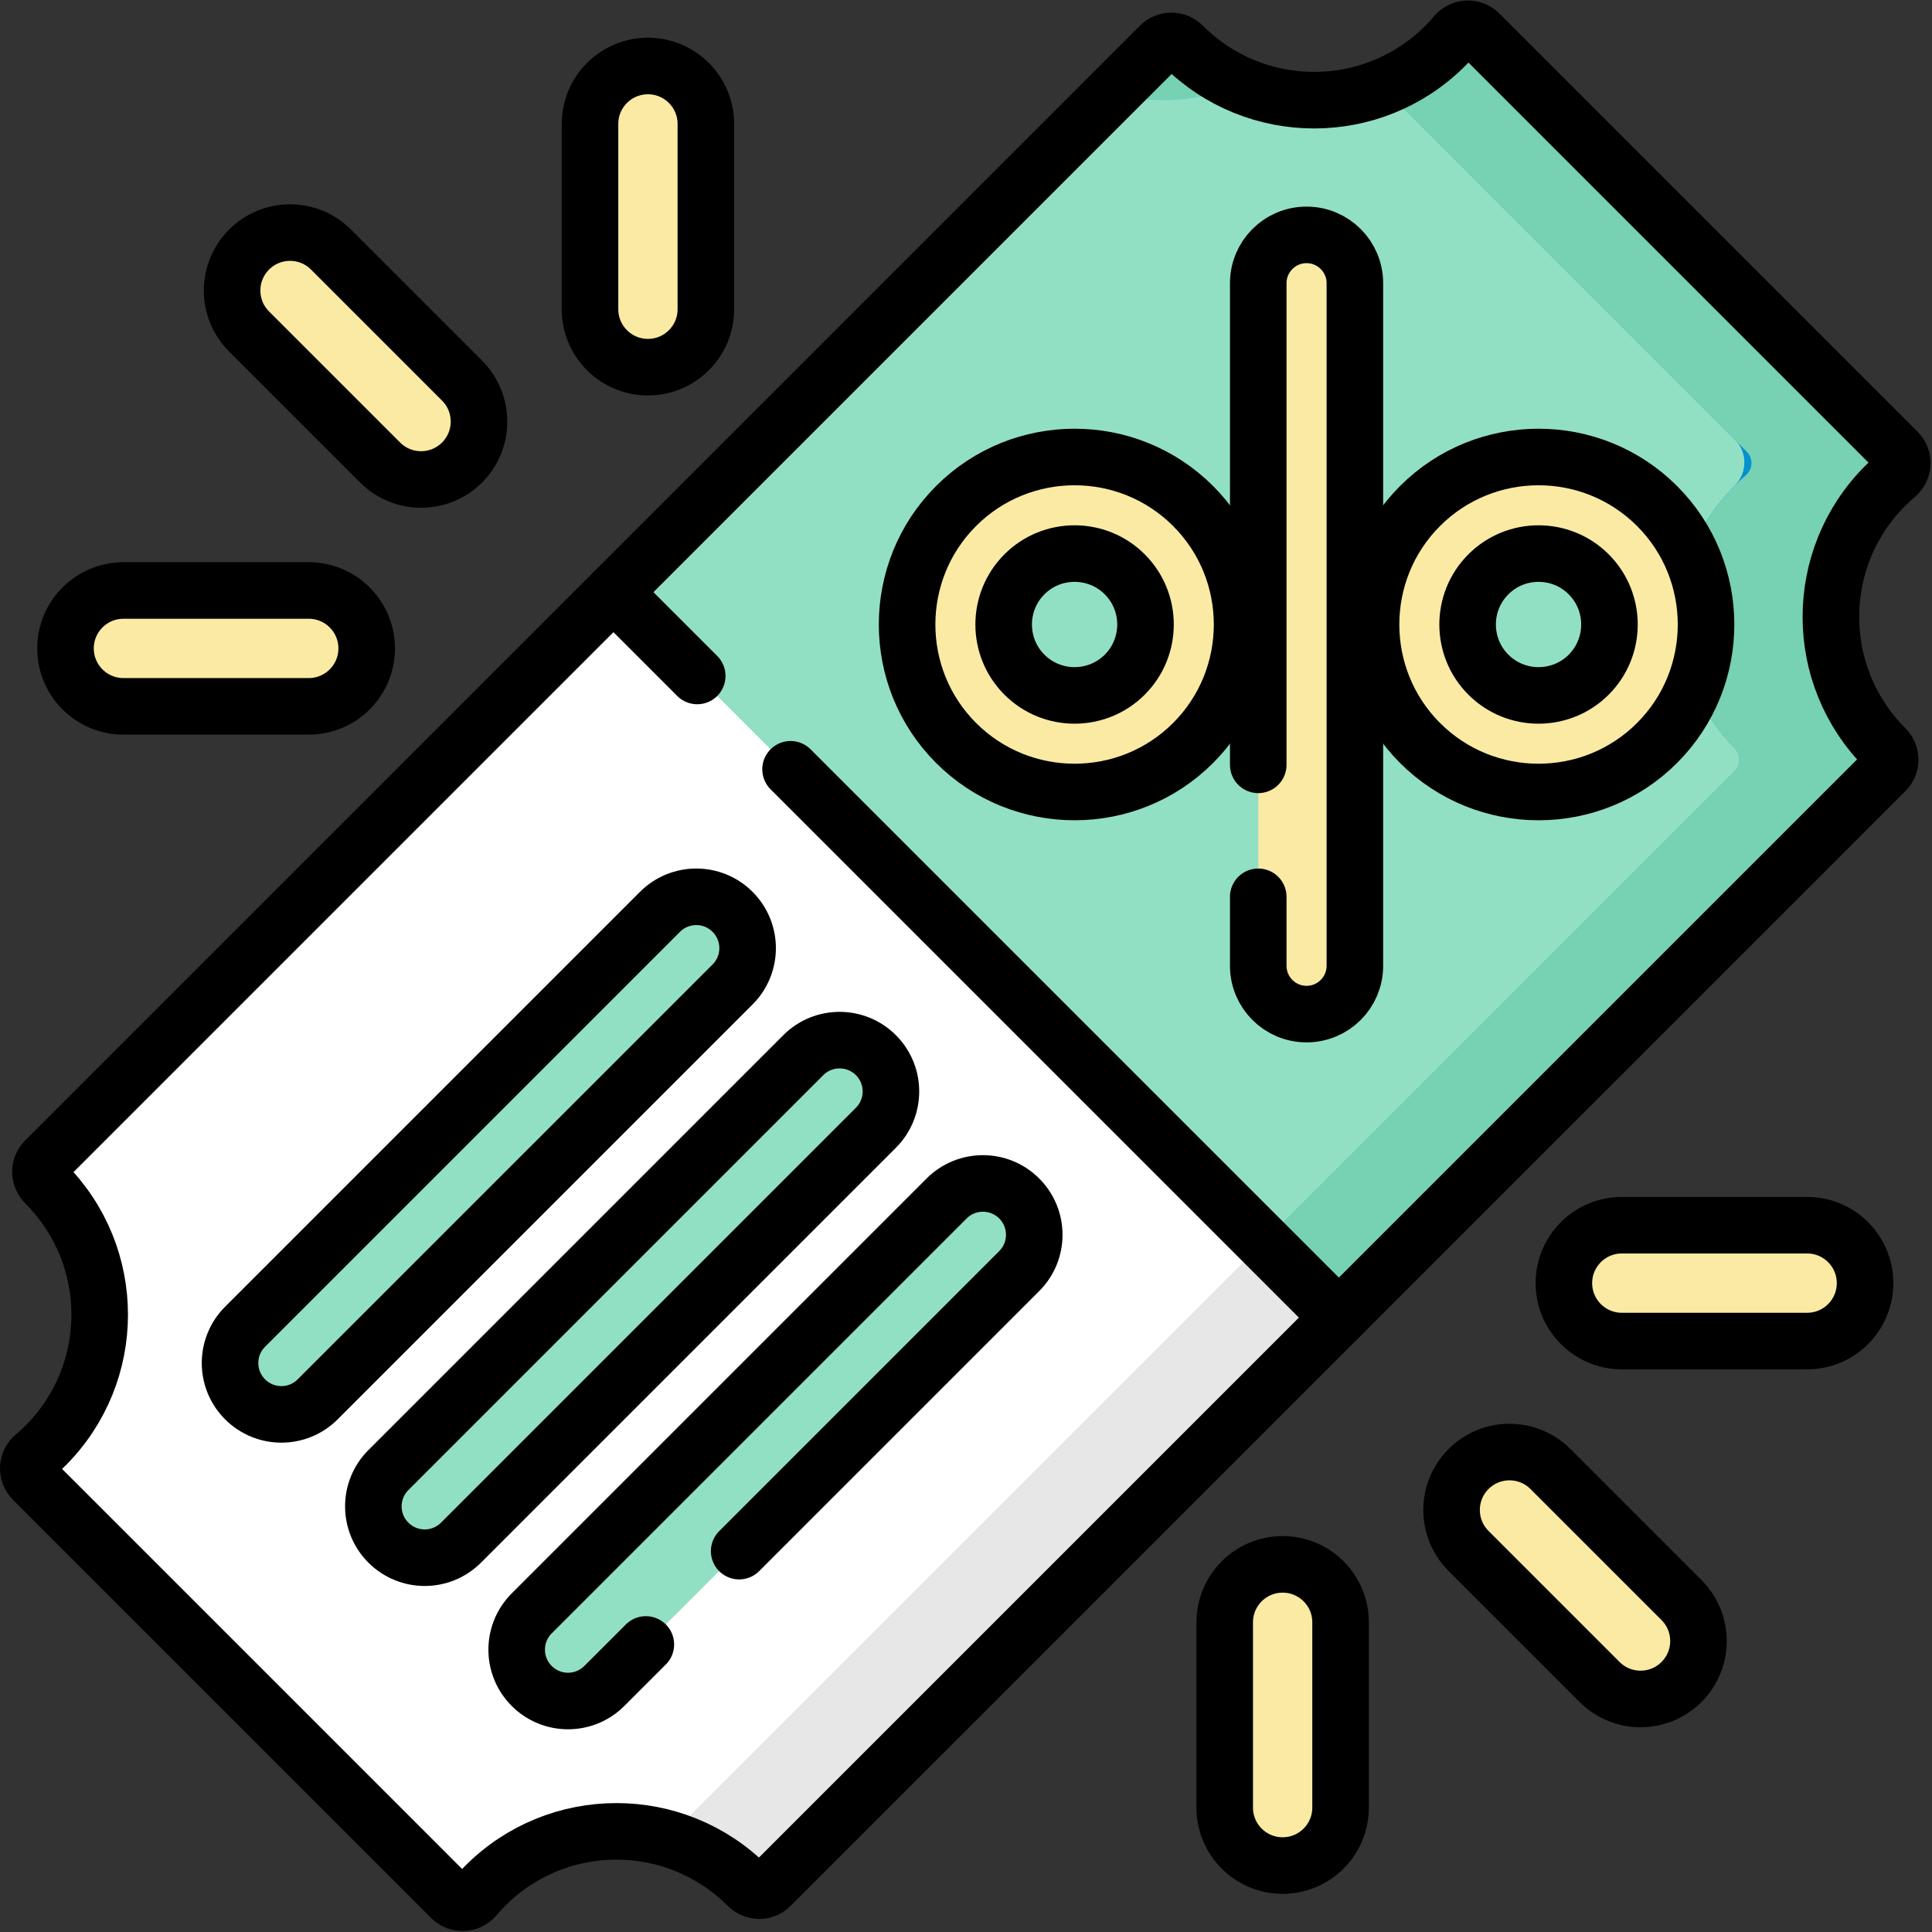
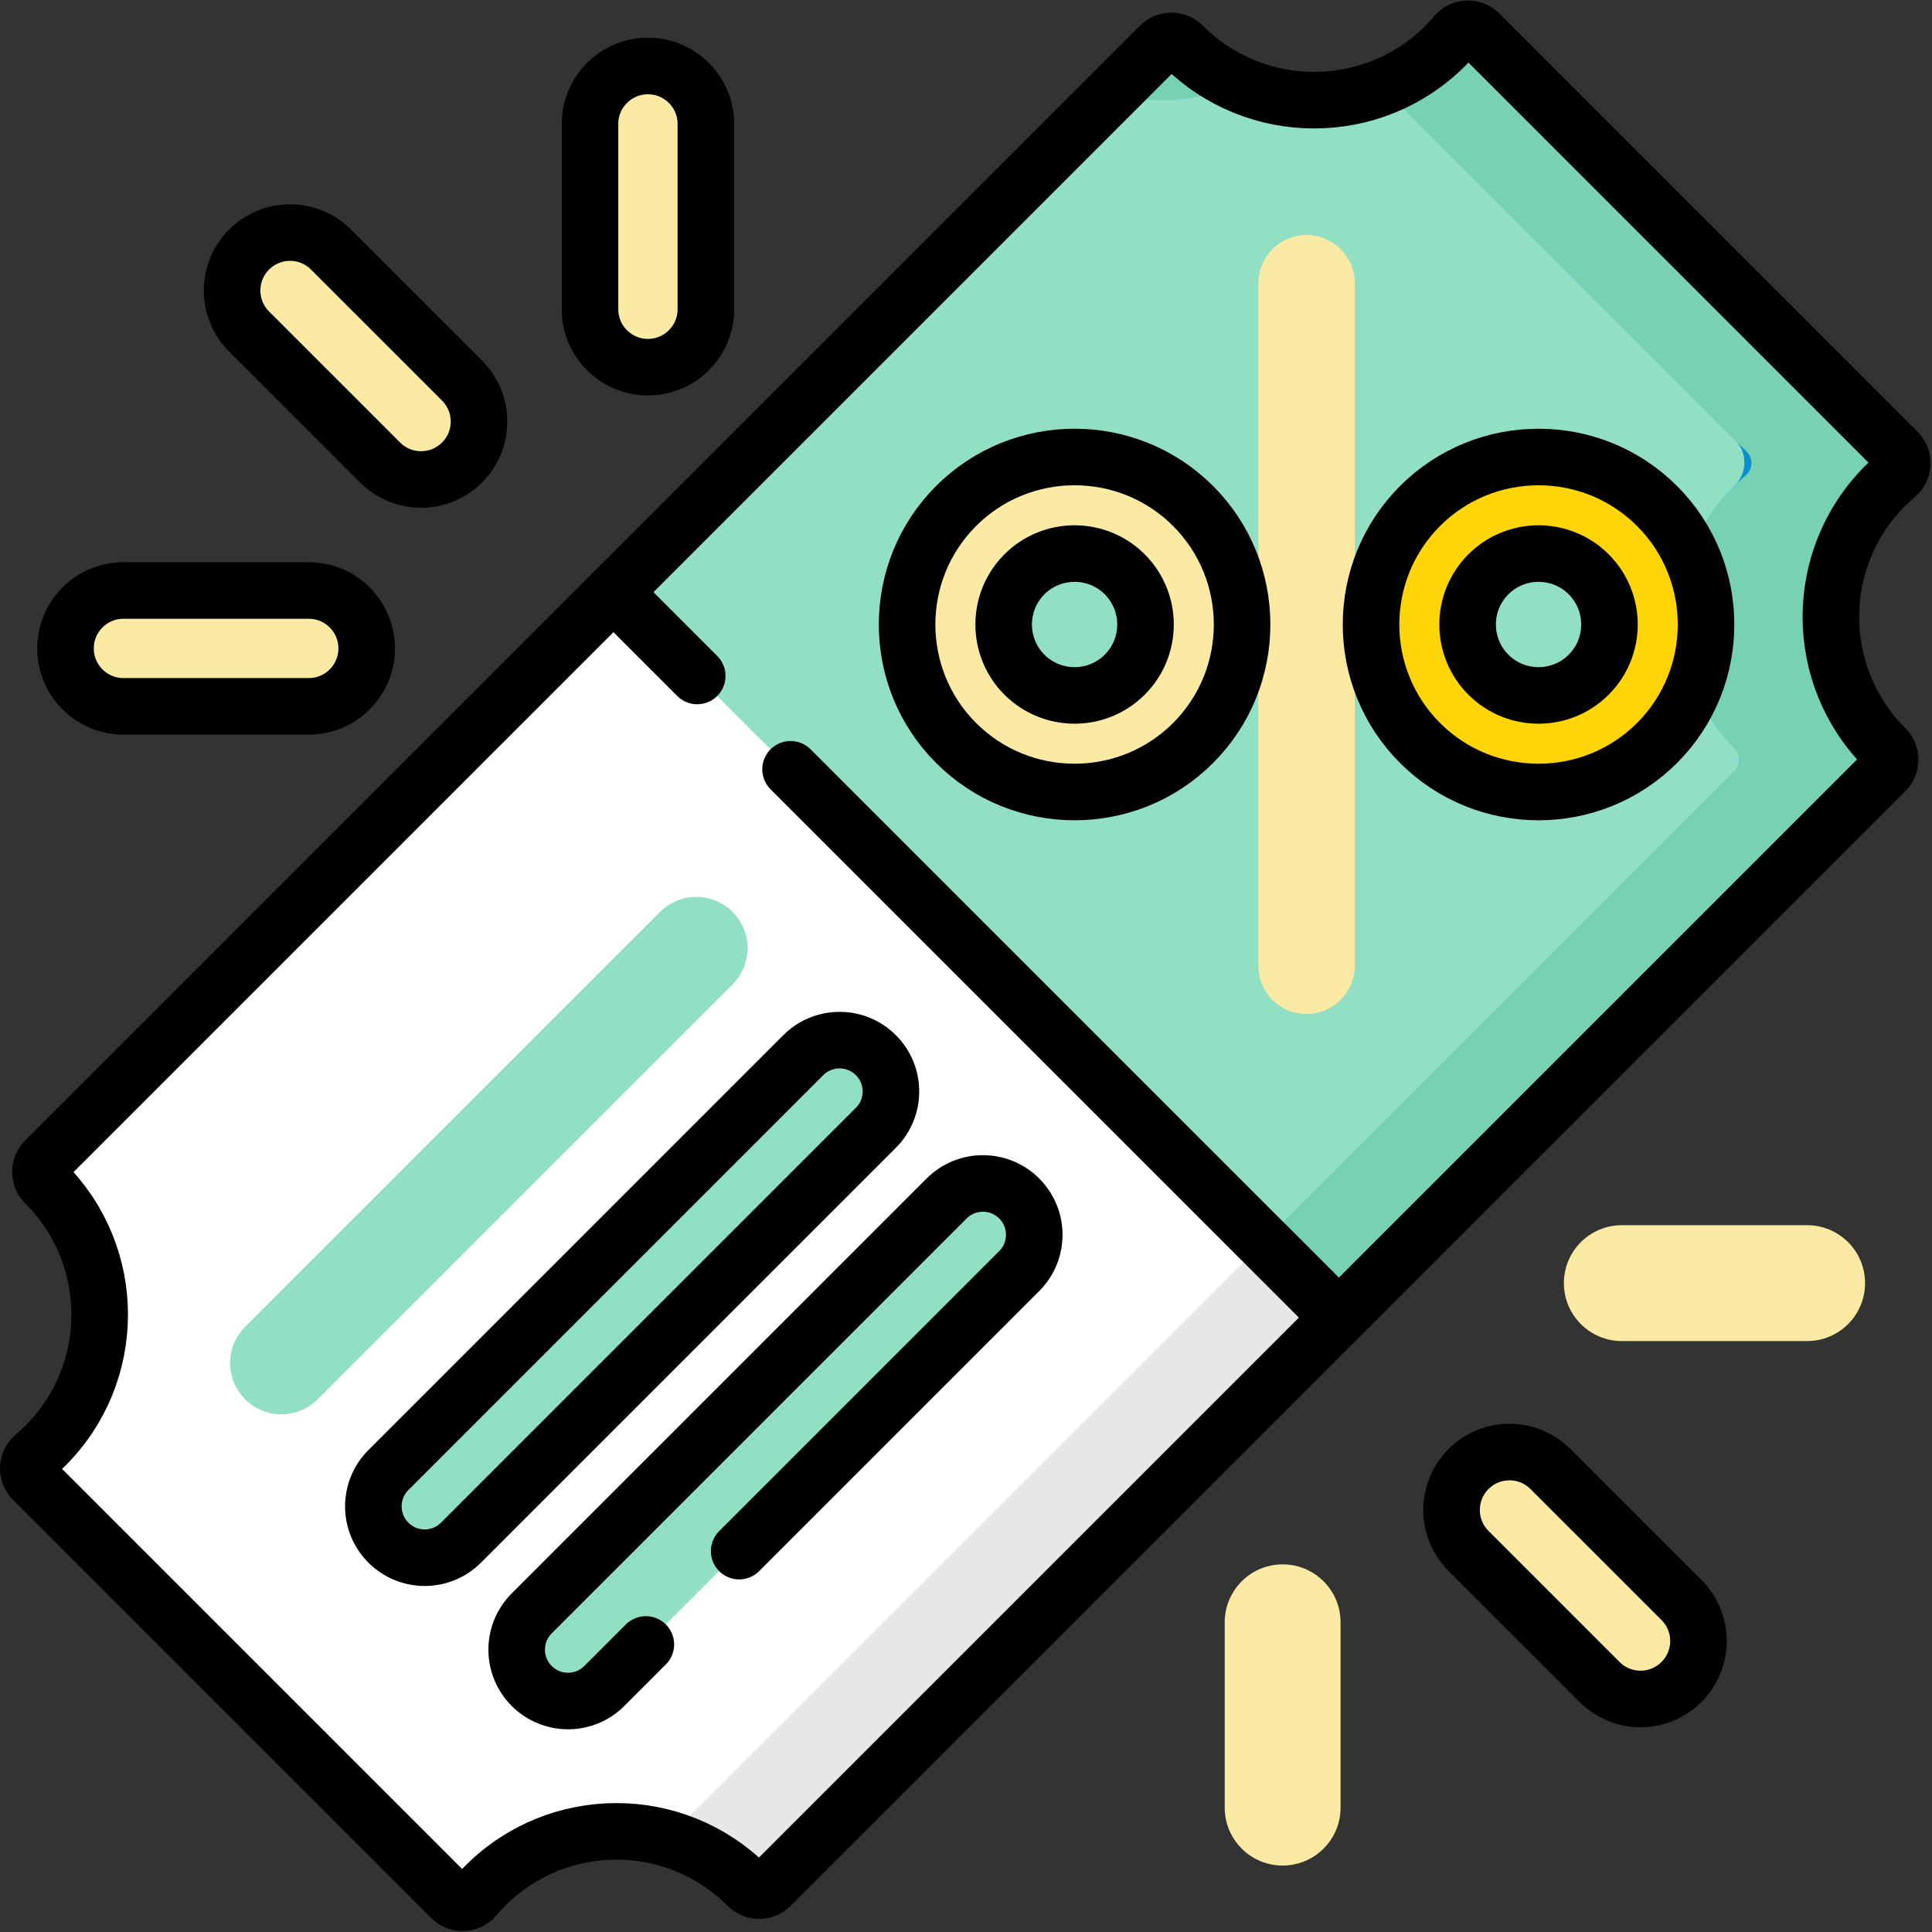
<svg xmlns="http://www.w3.org/2000/svg" xmlns:ns1="http://www.serif.com/" width="100%" height="100%" viewBox="0 0 683 683" version="1.1" xml:space="preserve" style="fill-rule:evenodd;clip-rule:evenodd;stroke-linecap:round;stroke-linejoin:round;stroke-miterlimit:10;">
  <rect x="0" y="0" width="683" height="683" fill="#333333" stroke="none" />
  <g id="g7518" transform="matrix(1.333,0,0,-1.333,0,682.667)">
    <g id="g7520">
      <g id="g7522">
        <clipPath id="_clip1">
          <rect x="0" y="0" width="512" height="512" />
        </clipPath>
        <g clip-path="url(#_clip1)">
          <g id="g7528" transform="matrix(1,0,0,1,383.281,499.959)">
            <path id="path7530" d="M0,0C-19.197,-19.197 -50.322,-19.197 -69.52,0C-69.529,0.011 -69.54,0.021 -69.551,0.031C-71.233,1.718 -73.943,1.767 -75.628,0.083L-371.323,-295.612C-373.007,-297.297 -372.958,-300.007 -371.271,-301.689C-371.261,-301.7 -371.251,-301.711 -371.24,-301.721C-352.043,-320.918 -352.043,-352.043 -371.24,-371.24C-372.212,-372.212 -373.216,-373.131 -374.247,-374.001C-376.164,-375.618 -376.312,-378.513 -374.538,-380.285L-263.607,-491.216C-261.835,-492.989 -258.94,-492.842 -257.323,-490.925C-256.453,-489.894 -255.534,-488.89 -254.562,-487.918C-235.365,-468.721 -204.24,-468.721 -185.043,-487.918C-185.033,-487.929 -185.022,-487.938 -185.012,-487.949C-183.329,-489.636 -180.619,-489.685 -178.935,-488.001L116.761,-192.306C118.444,-190.621 118.396,-187.911 116.709,-186.229C116.698,-186.218 116.688,-186.207 116.678,-186.197C97.48,-167 97.48,-135.875 116.678,-116.678C117.649,-115.706 118.653,-114.787 119.685,-113.917C121.602,-112.3 121.749,-109.405 119.976,-107.633L9.045,3.298C7.272,5.071 4.378,4.924 2.761,3.007C1.891,1.976 0.972,0.972 0,0" style="fill:rgb(220,230,235);fill-rule:nonzero;" />
          </g>
          <g id="g7532" transform="matrix(1,0,0,1,328.522,489.813)">
            <path id="path7534" d="M0,0C-5.352,2.382 -10.369,5.756 -14.76,10.146L-14.791,10.177C-16.474,11.863 -19.184,11.913 -20.868,10.229L-33.467,-2.37C-22.454,-5.496 -10.57,-4.705 0,0" style="fill:rgb(185,195,205);fill-rule:nonzero;" />
          </g>
          <g id="g7536" transform="matrix(1,0,0,1,502.966,386.042)">
            <path id="path7538" d="M0,0C1.917,1.617 2.064,4.512 0.291,6.284L-110.64,117.215C-112.412,118.988 -115.307,118.841 -116.924,116.924C-117.794,115.893 -118.713,114.889 -119.685,113.917C-124.601,109.001 -130.301,105.354 -136.38,102.955L-39.709,6.284C-37.936,4.512 -38.083,1.617 -40,0C-41.031,-0.87 -42.035,-1.789 -43.007,-2.761C-62.204,-21.958 -62.204,-53.083 -43.007,-72.28L-42.976,-72.312C-41.289,-73.996 -41.288,-76.753 -42.974,-78.438L-326.021,-361.485C-318.225,-363.698 -310.865,-367.863 -304.728,-374.001L-304.696,-374.032C-303.014,-375.718 -300.304,-375.769 -298.619,-374.084L-2.924,-78.389C-1.239,-76.704 -1.29,-73.994 -2.976,-72.312C-2.985,-72.301 -2.996,-72.29 -3.007,-72.28C-22.204,-53.083 -22.204,-21.958 -3.007,-2.761C-2.035,-1.789 -1.031,-0.87 0,0" style="fill:rgb(185,195,205);fill-rule:nonzero;" />
            <clipPath id="_clip2">
              <path id="path75381" ns1:id="path7538" d="M0,0C1.917,1.617 2.064,4.512 0.291,6.284L-110.64,117.215C-112.412,118.988 -115.307,118.841 -116.924,116.924C-117.794,115.893 -118.713,114.889 -119.685,113.917C-124.601,109.001 -130.301,105.354 -136.38,102.955L-39.709,6.284C-37.936,4.512 -38.083,1.617 -40,0C-41.031,-0.87 -42.035,-1.789 -43.007,-2.761C-62.204,-21.958 -62.204,-53.083 -43.007,-72.28L-42.976,-72.312C-41.289,-73.996 -41.288,-76.753 -42.974,-78.438L-326.021,-361.485C-318.225,-363.698 -310.865,-367.863 -304.728,-374.001L-304.696,-374.032C-303.014,-375.718 -300.304,-375.769 -298.619,-374.084L-2.924,-78.389C-1.239,-76.704 -1.29,-73.994 -2.976,-72.312C-2.985,-72.301 -2.996,-72.29 -3.007,-72.28C-22.204,-53.083 -22.204,-21.958 -3.007,-2.761C-2.035,-1.789 -1.031,-0.87 0,0" clip-rule="nonzero" />
            </clipPath>
            <g clip-path="url(#_clip2)">
              <g transform="matrix(0.75,0,0,-0.75,-502.966,125.958)">
                <path d="M262.909,665.244C255.021,657.807 245.74,652.697 235.937,649.913L446.769,439.081L473.436,465.747L473.439,465.745L272.462,666.723C270.216,668.968 266.574,668.93 264.359,666.653C264.345,666.639 264.331,666.626 264.317,666.612C263.853,666.148 263.384,665.692 262.909,665.244Z" style="fill:rgb(231,231,231);" />
              </g>
            </g>
          </g>
          <g id="g7540" transform="matrix(1,0,0,1,386.042,502.966)">
            <path id="path7542" d="M0,0C-0.87,-1.031 -1.789,-2.035 -2.761,-3.007C-21.958,-22.204 -53.083,-22.204 -72.28,-3.007C-72.29,-2.996 -72.301,-2.986 -72.312,-2.976C-73.994,-1.289 -76.704,-1.24 -78.389,-2.924L-223.354,-147.889L-30.965,-340.276L114,-195.312C115.684,-193.628 115.635,-190.918 113.948,-189.235C113.938,-189.225 113.928,-189.214 113.917,-189.204C94.72,-170.007 94.72,-138.882 113.917,-119.685C114.889,-118.713 115.893,-117.794 116.924,-116.924C118.841,-115.307 118.988,-112.412 117.215,-110.639L6.284,0.291C4.512,2.064 1.617,1.917 0,0" style="fill:rgb(64,193,250);fill-rule:nonzero;" />
          </g>
          <g id="g7544" transform="matrix(1,0,0,1,328.522,489.813)">
            <path id="path7546" d="M0,0C-5.352,2.382 -10.369,5.756 -14.76,10.146L-14.791,10.177C-16.474,11.863 -19.184,11.913 -20.868,10.229L-33.467,-2.37C-22.454,-5.496 -10.57,-4.705 0,0" style="fill:rgb(64,193,250);fill-rule:nonzero;" />
            <g transform="matrix(0.75,0,0,-0.75,-328.522,22.186)">
              <path d="M418.349,16.055C424.198,21.904 430.877,26.416 438.007,29.592C423.919,35.856 408.083,36.908 393.406,32.742L410.204,15.944C412.451,13.699 416.023,13.806 418.307,16.013C418.321,16.027 418.336,16.04 418.349,16.055Z" style="fill:rgb(119,209,179);" />
            </g>
          </g>
          <g id="g7548" transform="matrix(1,0,0,1,502.966,386.042)">
            <path id="path7550" d="M0,0C1.917,1.617 2.064,4.512 0.291,6.285L-110.64,117.215C-112.412,118.988 -115.307,118.841 -116.924,116.924C-117.794,115.893 -118.714,114.889 -119.685,113.917C-124.601,109.001 -130.301,105.354 -136.38,102.955L-42.83,9.405C-39.474,6.05 -39.581,0.651 -42.943,-2.698C-42.965,-2.719 -42.985,-2.74 -43.007,-2.761C-62.204,-21.958 -62.204,-53.083 -43.007,-72.28L-42.976,-72.312C-41.29,-73.993 -41.24,-76.704 -42.924,-78.389L-167.889,-203.353L-147.889,-223.353L-2.97,-78.434C-1.284,-76.748 -1.287,-73.993 -2.976,-72.312L-3.007,-72.28C-22.204,-53.083 -22.204,-21.958 -3.007,-2.761C-2.035,-1.789 -1.031,-0.87 0,0" style="fill:rgb(6,145,206);fill-rule:nonzero;" />
            <clipPath id="_clip3">
              <path id="path75501" ns1:id="path7550" d="M0,0C1.917,1.617 2.064,4.512 0.291,6.285L-110.64,117.215C-112.412,118.988 -115.307,118.841 -116.924,116.924C-117.794,115.893 -118.714,114.889 -119.685,113.917C-124.601,109.001 -130.301,105.354 -136.38,102.955L-42.83,9.405C-39.474,6.05 -39.581,0.651 -42.943,-2.698C-42.965,-2.719 -42.985,-2.74 -43.007,-2.761C-62.204,-21.958 -62.204,-53.083 -43.007,-72.28L-42.976,-72.312C-41.29,-73.993 -41.24,-76.704 -42.924,-78.389L-167.889,-203.353L-147.889,-223.353L-2.97,-78.434C-1.284,-76.748 -1.287,-73.993 -2.976,-72.312L-3.007,-72.28C-22.204,-53.083 -22.204,-21.958 -3.007,-2.761C-2.035,-1.789 -1.031,-0.87 0,0" clip-rule="nonzero" />
            </clipPath>
            <g clip-path="url(#_clip3)">
              <g transform="matrix(0.75,0,0,-0.75,-502.966,125.958)">
                <path d="M473.439,465.745L446.772,439.078L613.323,272.528L613.389,272.463C615.634,270.216 615.568,266.601 613.32,264.36L613.278,264.317C606.943,257.982 602.175,250.671 598.976,242.869C605.043,227.806 604.681,210.736 597.888,195.913C601.049,187.046 606.18,178.724 613.278,171.625C613.307,171.597 613.335,171.569 613.363,171.541C614.633,170.276 615.943,169.079 617.288,167.944C619.844,165.788 620.04,161.928 617.676,159.565L613.517,155.406L488.79,30.68C496.894,27.482 504.489,22.607 511.041,16.055C512.337,14.759 513.563,13.42 514.723,12.045C516.879,9.49 520.738,9.293 523.101,11.657L671.009,159.565C673.373,161.928 673.177,165.788 670.621,167.944C669.246,169.104 667.908,170.33 666.612,171.625C641.018,197.224 640.809,238.929 666.612,264.317C666.626,264.331 666.64,264.345 666.653,264.36C666.742,264.448 666.828,264.539 666.91,264.632C668.902,266.889 668.821,270.364 666.662,272.523L473.439,465.745Z" style="fill:rgb(119,209,179);" />
              </g>
            </g>
          </g>
          <g id="g7552">
                    </g>
          <g id="g7556" transform="matrix(1,0,0,1,394.724,359.813)">
            <path id="path7558" d="M0,0C-7.337,-7.337 -7.337,-19.274 -0.001,-26.611C7.336,-33.947 19.274,-33.947 26.611,-26.611C33.948,-19.274 33.948,-7.336 26.611,0.001C19.274,7.338 7.337,7.337 0,0M44.732,-44.731C27.403,-62.061 -0.793,-62.061 -18.121,-44.731C-35.449,-27.403 -35.449,0.792 -18.12,18.121C-0.792,35.449 27.403,35.45 44.732,18.121C62.061,0.793 62.061,-27.403 44.732,-44.731" style="fill:rgb(255,213,8);fill-rule:nonzero;" />
          </g>
          <g id="g7560">
                    </g>
          <g id="g7564">
                    </g>
          <g id="g7568">
                    </g>
          <g id="g7572" transform="matrix(1,0,0,1,270.301,175.029)">
            <g transform="matrix(0.75,0,0,-0.75,-270.301,336.971)">
              <path d="M488.79,30.68C488.79,30.68 613.516,155.406 613.517,155.406C617.989,159.88 617.845,167.077 613.363,171.541C613.335,171.569 613.307,171.597 613.278,171.625C606.15,178.671 601.006,186.959 597.839,195.805C594.992,189.626 591.026,183.839 585.941,178.754C562.835,155.649 525.242,155.65 502.138,178.754C479.033,201.859 479.033,239.452 502.137,262.557C525.241,285.663 562.835,285.663 585.941,262.557C591.739,256.759 596.082,250.048 598.97,242.884C602.18,250.684 606.952,257.991 613.278,264.317L613.32,264.36C615.569,266.605 615.571,270.282 613.323,272.528L446.769,439.081L216.917,209.231L393.406,32.742C408.083,36.908 423.919,35.856 438.007,29.592C454.093,36.756 472.473,37.119 488.79,30.68ZM421.885,262.557C444.989,239.452 444.989,201.859 421.883,178.754C398.779,155.65 361.186,155.649 338.081,178.754C314.977,201.858 314.977,239.452 338.081,262.557C361.186,285.663 398.779,285.663 421.885,262.557ZM444.927,341.341C444.927,350.776 452.575,358.424 462.011,358.424C471.445,358.424 479.095,350.778 479.095,341.341L479.095,99.97C479.095,90.534 471.447,82.886 462.011,82.886C452.577,82.886 444.927,90.536 444.927,99.97L444.927,341.341Z" style="fill:rgb(146,224,196);" />
            </g>
            <g transform="matrix(0.75,0,0,-0.75,-270.301,336.971)">
              <path d="M526.298,202.915C536.081,193.133 551.997,193.131 561.779,202.914C571.562,212.697 571.562,228.614 561.779,238.397C551.997,248.178 536.079,248.179 526.297,238.397C516.515,228.615 516.515,212.698 526.298,202.915Z" style="fill:rgb(146,224,196);" />
            </g>
            <g transform="matrix(0.75,0,0,-0.75,-270.301,336.971)">
              <path d="M362.242,202.914C372.024,193.132 387.94,193.133 397.722,202.915C407.504,212.698 407.506,228.614 397.723,238.397C387.941,248.178 372.023,248.178 362.242,238.397C352.459,228.614 352.46,212.697 362.242,202.914Z" style="fill:rgb(146,224,196);" />
            </g>
            <g transform="matrix(0.75,0,0,-0.75,-270.301,336.971)">
              <path d="M259.044,347.937L112.336,494.645C105.247,501.736 93.752,501.736 86.664,494.645C79.574,487.557 79.574,476.063 86.664,468.973L233.372,322.265C240.46,315.176 251.956,315.176 259.044,322.265C266.134,329.355 266.134,340.849 259.044,347.937Z" style="fill:rgb(146,224,196);" />
            </g>
            <g transform="matrix(0.75,0,0,-0.75,-270.301,336.971)">
              <path d="M309.723,398.616L163.015,545.324C155.925,552.415 144.431,552.415 137.343,545.324C130.252,538.236 130.252,526.741 137.343,519.652L284.051,372.944C291.139,365.855 302.635,365.855 309.723,372.944C316.812,380.033 316.812,391.528 309.723,398.616Z" style="fill:rgb(146,224,196);" />
            </g>
            <g transform="matrix(0.75,0,0,-0.75,-270.301,336.971)">
              <path d="M228.376,581.32L213.693,596.003C206.604,603.093 195.11,603.092 188.021,596.003C180.931,588.913 180.931,577.419 188.021,570.331L334.729,423.623C341.817,416.533 353.312,416.534 360.401,423.623C367.49,430.712 367.491,442.206 360.401,449.295L228.376,581.32Z" style="fill:rgb(146,224,196);" />
            </g>
            <g transform="matrix(0.75,0,0,-0.75,-270.301,336.971)">
-               <path d="M597.839,195.805C597.855,195.841 597.872,195.877 597.888,195.913C592.473,211.104 592.835,227.893 598.976,242.869C598.974,242.874 598.972,242.879 598.97,242.884C596.082,250.049 591.739,256.759 585.941,262.557C562.835,285.663 525.241,285.663 502.137,262.557C479.033,239.452 479.033,201.859 502.138,178.754C525.242,155.65 562.835,155.649 585.941,178.754C591.026,183.839 594.992,189.626 597.839,195.805ZM526.298,202.915C516.515,212.698 516.515,228.615 526.297,238.397C536.079,248.179 551.997,248.178 561.779,238.397C571.562,228.614 571.562,212.697 561.779,202.914C551.997,193.131 536.081,193.133 526.298,202.915Z" style="fill:rgb(250,234,163);" />
-             </g>
+               </g>
            <g transform="matrix(0.75,0,0,-0.75,-270.301,336.971)">
              <path d="M444.927,341.341L444.927,99.97C444.927,90.536 452.577,82.886 462.011,82.886C471.447,82.886 479.095,90.534 479.095,99.97L479.095,341.341C479.095,350.778 471.445,358.424 462.011,358.424C452.575,358.424 444.927,350.776 444.927,341.341Z" style="fill:rgb(250,234,163);" />
            </g>
            <g transform="matrix(0.75,0,0,-0.75,-270.301,336.971)">
              <path d="M421.885,262.557C398.779,285.663 361.186,285.663 338.081,262.557C314.977,239.452 314.977,201.858 338.081,178.754C361.186,155.649 398.779,155.65 421.883,178.754C444.989,201.859 444.989,239.452 421.885,262.557ZM362.242,202.914C352.46,212.697 352.459,228.614 362.242,238.397C372.023,248.178 387.941,248.178 397.723,238.397C407.506,228.614 407.504,212.698 397.722,202.915C387.94,193.133 372.024,193.132 362.242,202.914Z" style="fill:rgb(250,234,163);" />
            </g>
            <g transform="matrix(0.75,0,0,-0.75,-270.301,336.971)">
              <path d="M216.917,209.231L446.769,439.081L235.937,649.913C213.817,643.631 189.04,649.197 171.626,666.612C170.33,667.908 169.104,669.247 167.944,670.621C165.788,673.177 161.928,673.373 159.566,671.009L11.658,523.101C9.292,520.739 9.49,516.879 12.046,514.723C13.42,513.563 14.759,512.337 16.055,511.041C41.651,485.445 42.253,443.329 16.055,418.349C16.041,418.336 16.027,418.321 16.014,418.307C13.82,416.01 13.699,412.451 15.944,410.204L216.917,209.231ZM228.376,581.32L360.402,449.295C367.491,442.206 367.491,430.711 360.402,423.623C353.312,416.534 341.818,416.533 334.73,423.623L188.021,570.331C180.931,577.419 180.931,588.913 188.021,596.003C195.11,603.092 206.604,603.092 213.693,596.003L228.376,581.32ZM259.044,347.937C266.134,340.849 266.134,329.355 259.044,322.265C251.956,315.176 240.46,315.176 233.372,322.265L86.664,468.973C79.574,476.063 79.574,487.557 86.664,494.645C93.752,501.736 105.247,501.736 112.336,494.645L259.044,347.937ZM309.723,398.616C316.812,391.528 316.812,380.033 309.723,372.944C302.635,365.855 291.139,365.855 284.051,372.944L137.343,519.652C130.252,526.741 130.252,538.236 137.343,545.324C144.431,552.415 155.925,552.415 163.015,545.324L309.723,398.616Z" style="fill:white;" />
            </g>
          </g>
          <g id="g7576" transform="matrix(1,0,0,1,424.218,66.056)">
            <path id="path7578" d="M0,0L-34.753,34.753C-40.752,40.752 -40.752,50.479 -34.753,56.479C-28.753,62.479 -19.025,62.479 -13.026,56.479L21.727,21.727C27.727,15.727 27.727,5.999 21.727,0C15.728,-6 6,-6 0,0" style="fill:rgb(250,234,163);fill-rule:nonzero;" />
          </g>
          <g id="g7580" transform="matrix(1,0,0,1,479.264,156.472)">
            <path id="path7582" d="M0,0L-49.148,0C-57.633,0 -64.512,6.879 -64.512,15.363C-64.512,23.849 -57.633,30.727 -49.148,30.727L0,30.727C8.484,30.727 15.362,23.849 15.362,15.363C15.362,6.879 8.484,0 0,0" style="fill:rgb(250,234,163);fill-rule:nonzero;" />
          </g>
          <g id="g7584" transform="matrix(1,0,0,1,355.528,32.736)">
            <path id="path7586" d="M0,0L0,49.148C0,57.633 -6.879,64.512 -15.363,64.512C-23.849,64.512 -30.727,57.633 -30.727,49.148L-30.727,0C-30.727,-8.484 -23.849,-15.362 -15.363,-15.362C-6.879,-15.362 0,-8.484 0,0" style="fill:rgb(250,234,163);fill-rule:nonzero;" />
          </g>
          <g id="g7588" transform="matrix(1,0,0,1,66.056,424.218)">
            <path id="path7590" d="M0,0L34.753,-34.753C40.752,-40.752 50.479,-40.752 56.479,-34.753C62.479,-28.753 62.479,-19.025 56.479,-13.026L21.727,21.727C15.727,27.727 5.999,27.727 0,21.727C-6,15.728 -6,6 0,0" style="fill:rgb(250,234,163);fill-rule:nonzero;" />
          </g>
          <g id="g7592" transform="matrix(1,0,0,1,156.472,479.264)">
            <path id="path7594" d="M0,0L0,-49.148C0,-57.633 6.879,-64.512 15.363,-64.512C23.849,-64.512 30.727,-57.633 30.727,-49.148L30.727,0C30.727,8.484 23.849,15.362 15.363,15.362C6.879,15.362 0,8.484 0,0" style="fill:rgb(250,234,163);fill-rule:nonzero;" />
          </g>
          <g id="g7596" transform="matrix(1,0,0,1,32.736,355.528)">
            <path id="path7598" d="M0,0L49.148,0C57.633,0 64.512,-6.879 64.512,-15.363C64.512,-23.849 57.633,-30.727 49.148,-30.727L0,-30.727C-8.484,-30.727 -15.362,-23.849 -15.362,-15.363C-15.362,-6.879 -8.484,0 0,0" style="fill:rgb(250,234,163);fill-rule:nonzero;" />
          </g>
          <g id="g7600" transform="matrix(1,0,0,1,383.281,499.959)">
            <path id="path7602" d="M0,0C-19.197,-19.197 -50.322,-19.197 -69.52,0C-69.529,0.011 -69.54,0.021 -69.551,0.031C-71.233,1.718 -73.943,1.767 -75.628,0.083L-371.323,-295.612C-373.007,-297.297 -372.958,-300.007 -371.271,-301.689C-371.261,-301.7 -371.251,-301.711 -371.24,-301.721C-352.043,-320.918 -352.043,-352.043 -371.24,-371.24C-372.212,-372.212 -373.216,-373.131 -374.247,-374.001C-376.164,-375.618 -376.312,-378.513 -374.538,-380.285L-263.607,-491.216C-261.835,-492.989 -258.94,-492.842 -257.323,-490.925C-256.453,-489.894 -255.534,-488.89 -254.562,-487.918C-235.365,-468.721 -204.24,-468.721 -185.043,-487.918C-185.033,-487.929 -185.022,-487.938 -185.012,-487.949C-183.329,-489.636 -180.619,-489.685 -178.935,-488.001L116.761,-192.306C118.444,-190.621 118.396,-187.911 116.709,-186.229C116.698,-186.218 116.688,-186.207 116.678,-186.197C97.48,-167 97.48,-135.875 116.678,-116.678C117.649,-115.706 118.653,-114.787 119.685,-113.917C121.602,-112.3 121.749,-109.405 119.976,-107.633L9.045,3.298C7.272,5.071 4.378,4.924 2.761,3.007C1.891,1.976 0.972,0.972 0,0Z" style="fill:none;fill-rule:nonzero;stroke:black;stroke-width:15px;" />
          </g>
          <g id="g7604" transform="matrix(1,0,0,1,271.682,359.815)">
            <path id="path7606" d="M0,0C-7.337,-7.337 -7.337,-19.275 0,-26.612C7.336,-33.948 19.274,-33.948 26.611,-26.612C33.948,-19.275 33.947,-7.338 26.61,-0.001C19.274,7.336 7.336,7.337 0,0ZM44.732,-44.732C27.403,-62.062 -0.792,-62.062 -18.121,-44.732C-35.449,-27.404 -35.449,0.792 -18.121,18.12C-0.792,35.449 27.403,35.448 44.731,18.12C62.06,0.791 62.061,-27.404 44.732,-44.732Z" style="fill:none;fill-rule:nonzero;stroke:black;stroke-width:15px;" />
          </g>
          <g id="g7608" transform="matrix(1,0,0,1,394.724,359.813)">
            <path id="path7610" d="M0,0C-7.337,-7.337 -7.337,-19.274 -0.001,-26.611C7.336,-33.947 19.274,-33.947 26.611,-26.611C33.948,-19.274 33.948,-7.336 26.611,0.001C19.274,7.338 7.337,7.337 0,0ZM44.732,-44.731C27.403,-62.061 -0.793,-62.061 -18.121,-44.731C-35.449,-27.403 -35.449,0.792 -18.12,18.121C-0.792,35.449 27.403,35.45 44.732,18.121C62.061,0.793 62.061,-27.403 44.732,-44.731Z" style="fill:none;fill-rule:nonzero;stroke:black;stroke-width:15px;" />
          </g>
          <g id="g7612" transform="matrix(1,0,0,1,333.695,309.288)">
-             <path id="path7614" d="M0,0L0,127.734C0,134.81 5.737,140.548 12.813,140.548C19.89,140.548 25.626,134.812 25.626,127.734L25.626,-53.294C25.626,-60.371 19.889,-66.106 12.813,-66.106C5.736,-66.106 0,-60.37 0,-53.294L0,-35" style="fill:none;fill-rule:nonzero;stroke:black;stroke-width:15px;" />
-           </g>
+             </g>
          <g id="g7616" transform="matrix(1,0,0,1,194.283,251.047)">
-             <path id="path7618" d="M0,0L-110.031,-110.031C-115.348,-115.349 -123.969,-115.349 -129.285,-110.031C-134.603,-104.715 -134.603,-96.094 -129.285,-90.777L-19.254,19.254C-13.938,24.571 -5.316,24.571 0,19.254C5.317,13.937 5.317,5.316 0,0Z" style="fill:none;fill-rule:nonzero;stroke:black;stroke-width:15px;" />
-           </g>
+             </g>
          <g id="g7620" transform="matrix(1,0,0,1,232.292,213.038)">
            <path id="path7622" d="M0,0L-110.031,-110.031C-115.348,-115.349 -123.969,-115.349 -129.285,-110.031C-134.603,-104.715 -134.603,-96.094 -129.285,-90.777L-19.254,19.254C-13.938,24.571 -5.316,24.571 0,19.254C5.317,13.937 5.317,5.316 0,0Z" style="fill:none;fill-rule:nonzero;stroke:black;stroke-width:15px;" />
          </g>
          <g id="g7624" transform="matrix(1,0,0,1,196.03,100.758)">
            <path id="path7626" d="M0,0L74.271,74.271C79.588,79.588 79.588,88.209 74.271,93.525C68.954,98.842 60.333,98.842 55.017,93.525L-55.015,-16.506C-60.332,-21.822 -60.332,-30.443 -55.015,-35.76C-49.698,-41.077 -41.077,-41.077 -35.761,-35.76L-24.748,-24.748" style="fill:none;fill-rule:nonzero;stroke:black;stroke-width:15px;" />
          </g>
          <g id="g7628" transform="matrix(1,0,0,1,424.218,66.056)">
            <path id="path7630" d="M0,0L-34.753,34.753C-40.752,40.752 -40.752,50.479 -34.753,56.479C-28.753,62.479 -19.025,62.479 -13.026,56.479L21.727,21.727C27.727,15.727 27.727,5.999 21.727,0C15.728,-6 6,-6 0,0Z" style="fill:none;fill-rule:nonzero;stroke:black;stroke-width:15px;" />
          </g>
          <g id="g7632" transform="matrix(1,0,0,1,479.264,156.472)">
-             <path id="path7634" d="M0,0L-49.148,0C-57.633,0 -64.512,6.879 -64.512,15.363C-64.512,23.849 -57.633,30.727 -49.148,30.727L0,30.727C8.484,30.727 15.362,23.849 15.362,15.363C15.362,6.879 8.484,0 0,0Z" style="fill:none;fill-rule:nonzero;stroke:black;stroke-width:15px;" />
-           </g>
+             </g>
          <g id="g7636" transform="matrix(1,0,0,1,355.528,32.736)">
-             <path id="path7638" d="M0,0L0,49.148C0,57.633 -6.879,64.512 -15.363,64.512C-23.849,64.512 -30.727,57.633 -30.727,49.148L-30.727,0C-30.727,-8.484 -23.849,-15.362 -15.363,-15.362C-6.879,-15.362 0,-8.484 0,0Z" style="fill:none;fill-rule:nonzero;stroke:black;stroke-width:15px;" />
-           </g>
+             </g>
          <g id="g7640" transform="matrix(1,0,0,1,66.056,424.218)">
            <path id="path7642" d="M0,0L34.753,-34.753C40.752,-40.752 50.479,-40.752 56.479,-34.753C62.479,-28.753 62.479,-19.025 56.479,-13.026L21.727,21.727C15.727,27.727 5.999,27.727 0,21.727C-6,15.728 -6,6 0,0Z" style="fill:none;fill-rule:nonzero;stroke:black;stroke-width:15px;" />
          </g>
          <g id="g7644" transform="matrix(1,0,0,1,156.472,479.264)">
            <path id="path7646" d="M0,0L0,-49.148C0,-57.633 6.879,-64.512 15.363,-64.512C23.849,-64.512 30.727,-57.633 30.727,-49.148L30.727,0C30.727,8.484 23.849,15.362 15.363,15.362C6.879,15.362 0,8.484 0,0Z" style="fill:none;fill-rule:nonzero;stroke:black;stroke-width:15px;" />
          </g>
          <g id="g7648" transform="matrix(1,0,0,1,32.736,355.528)">
            <path id="path7650" d="M0,0L49.148,0C57.633,0 64.512,-6.879 64.512,-15.363C64.512,-23.849 57.633,-30.727 49.148,-30.727L0,-30.727C-8.484,-30.727 -15.362,-23.849 -15.362,-15.363C-15.362,-6.879 -8.484,0 0,0Z" style="fill:none;fill-rule:nonzero;stroke:black;stroke-width:15px;" />
          </g>
          <g id="g7652" transform="matrix(1,0,0,1,355.08,162.69)">
            <path id="path7654" d="M0,0L-145.42,145.42" style="fill:none;fill-rule:nonzero;stroke:black;stroke-width:15px;" />
          </g>
          <g id="g7656" transform="matrix(1,0,0,1,184.91,332.86)">
            <path id="path7658" d="M0,0L-22.22,22.22" style="fill:none;fill-rule:nonzero;stroke:black;stroke-width:15px;" />
          </g>
        </g>
      </g>
    </g>
  </g>
</svg>